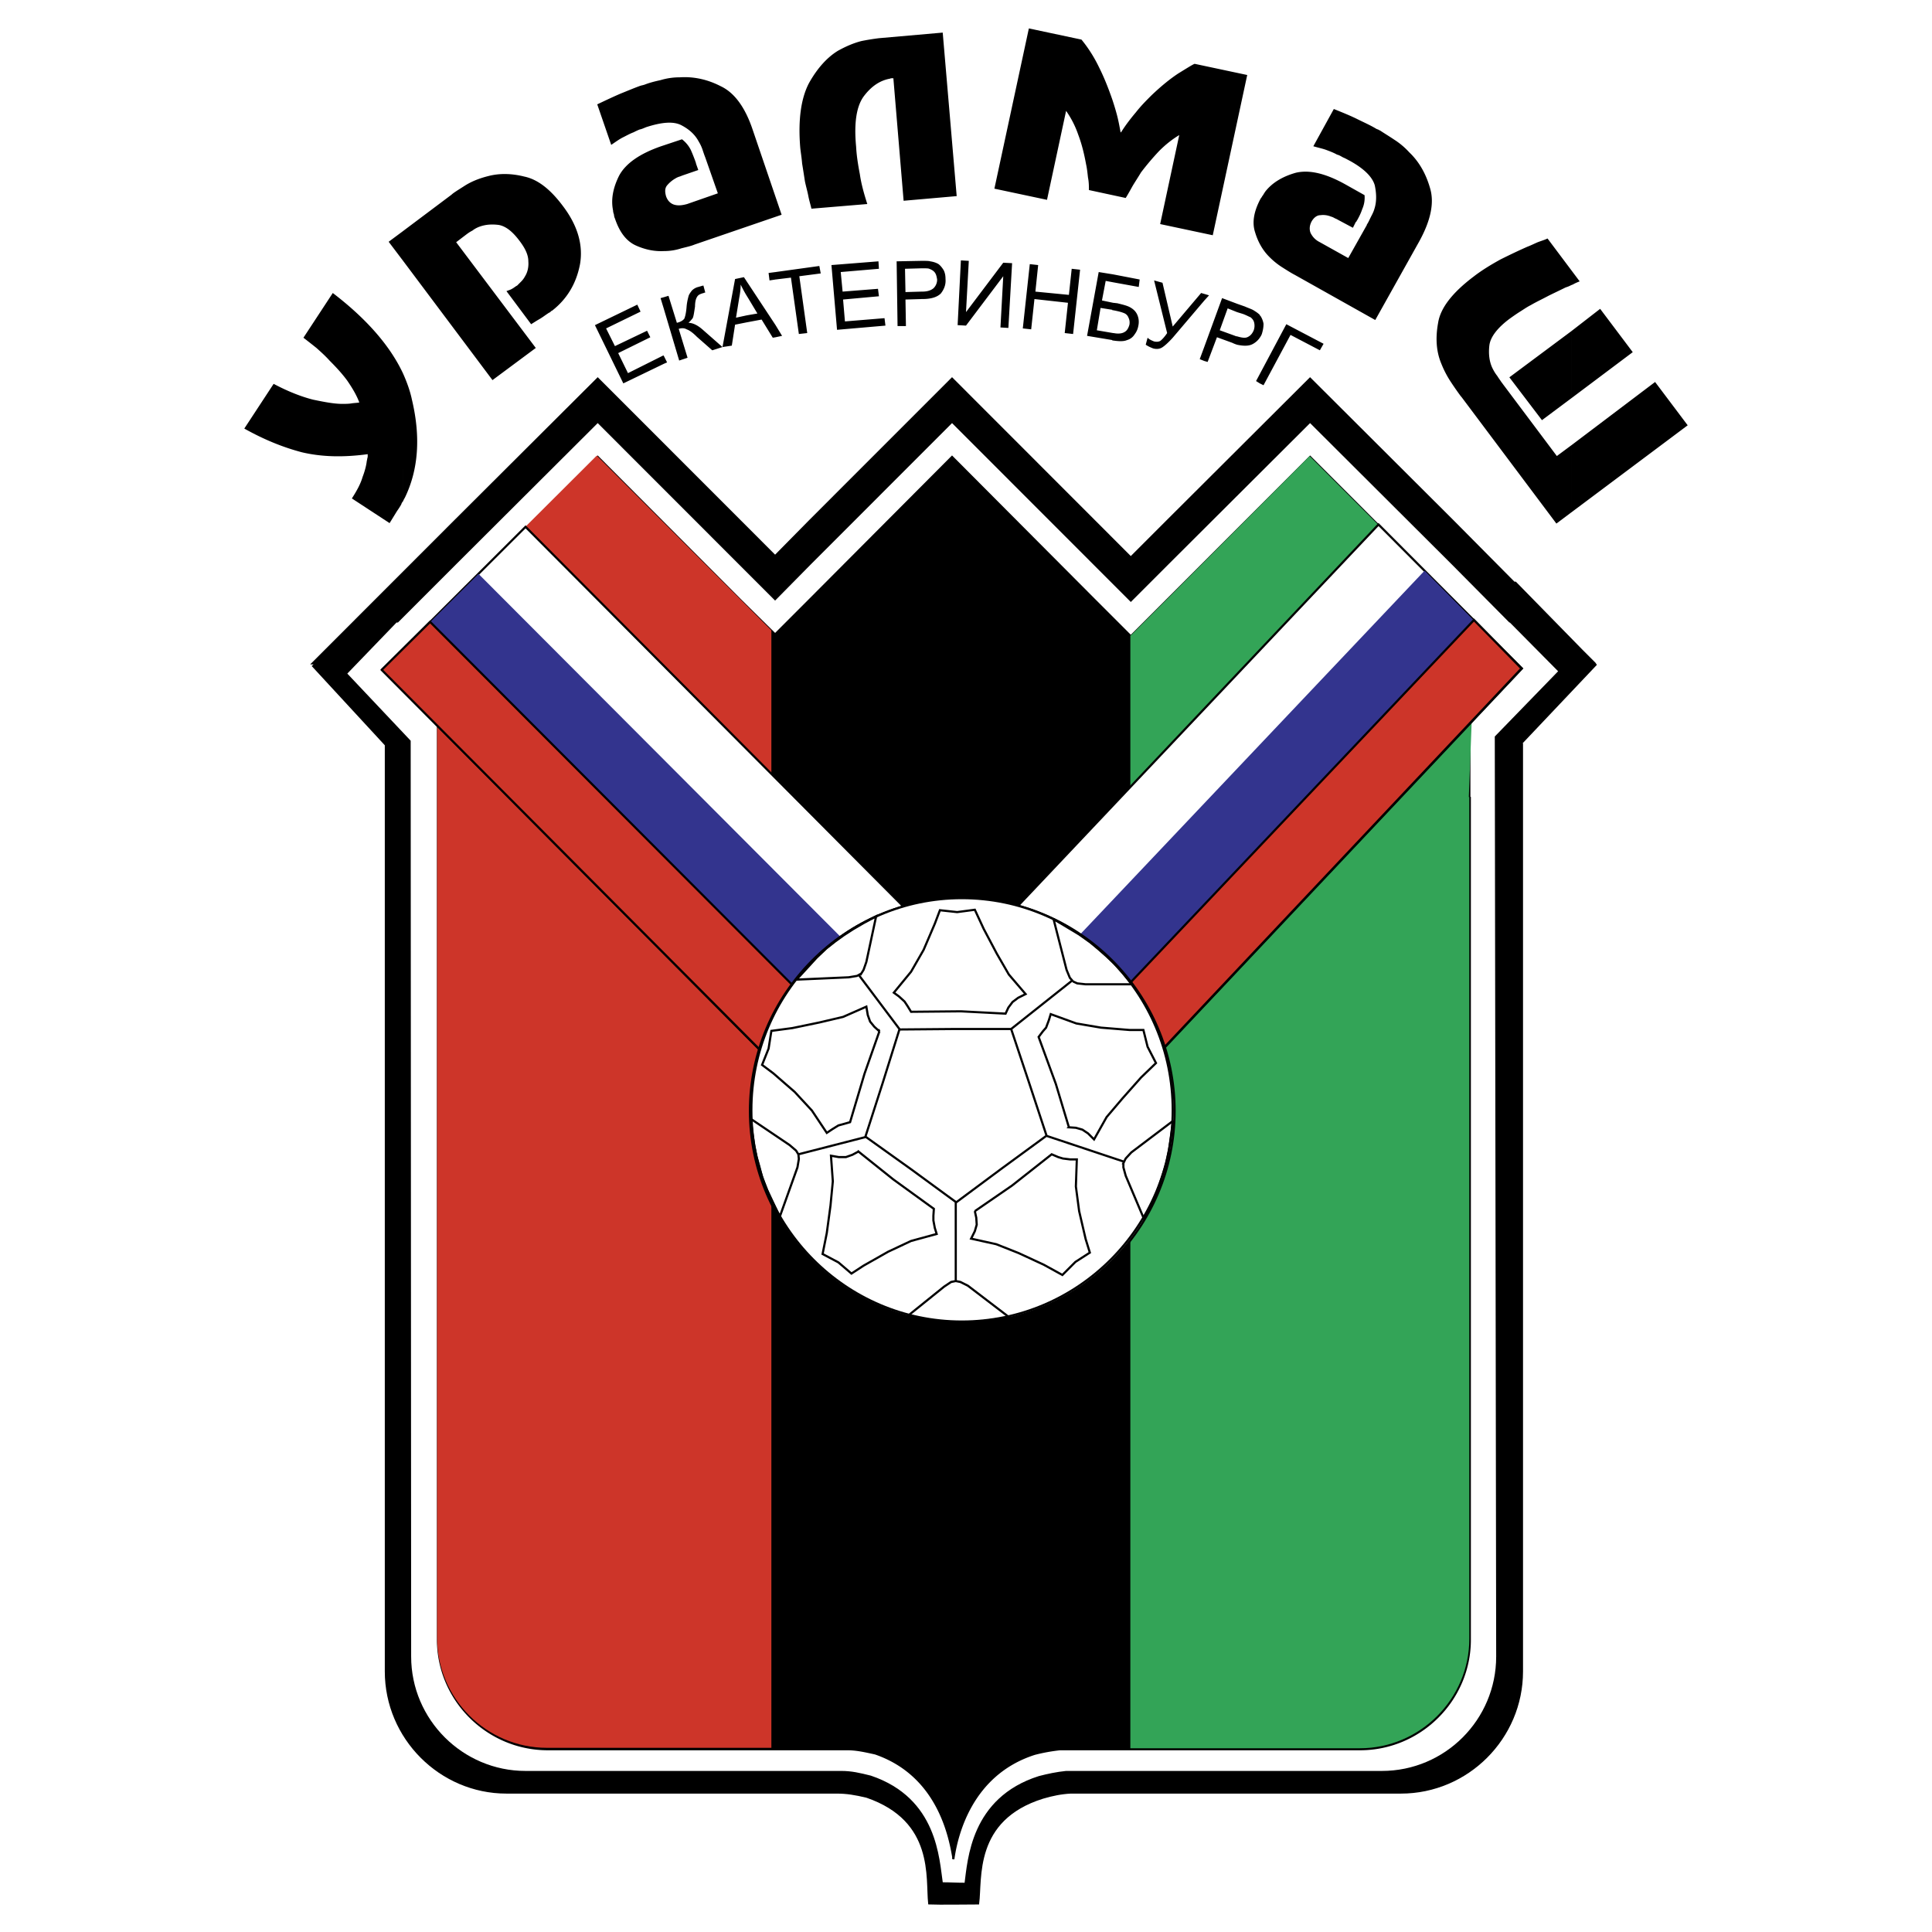
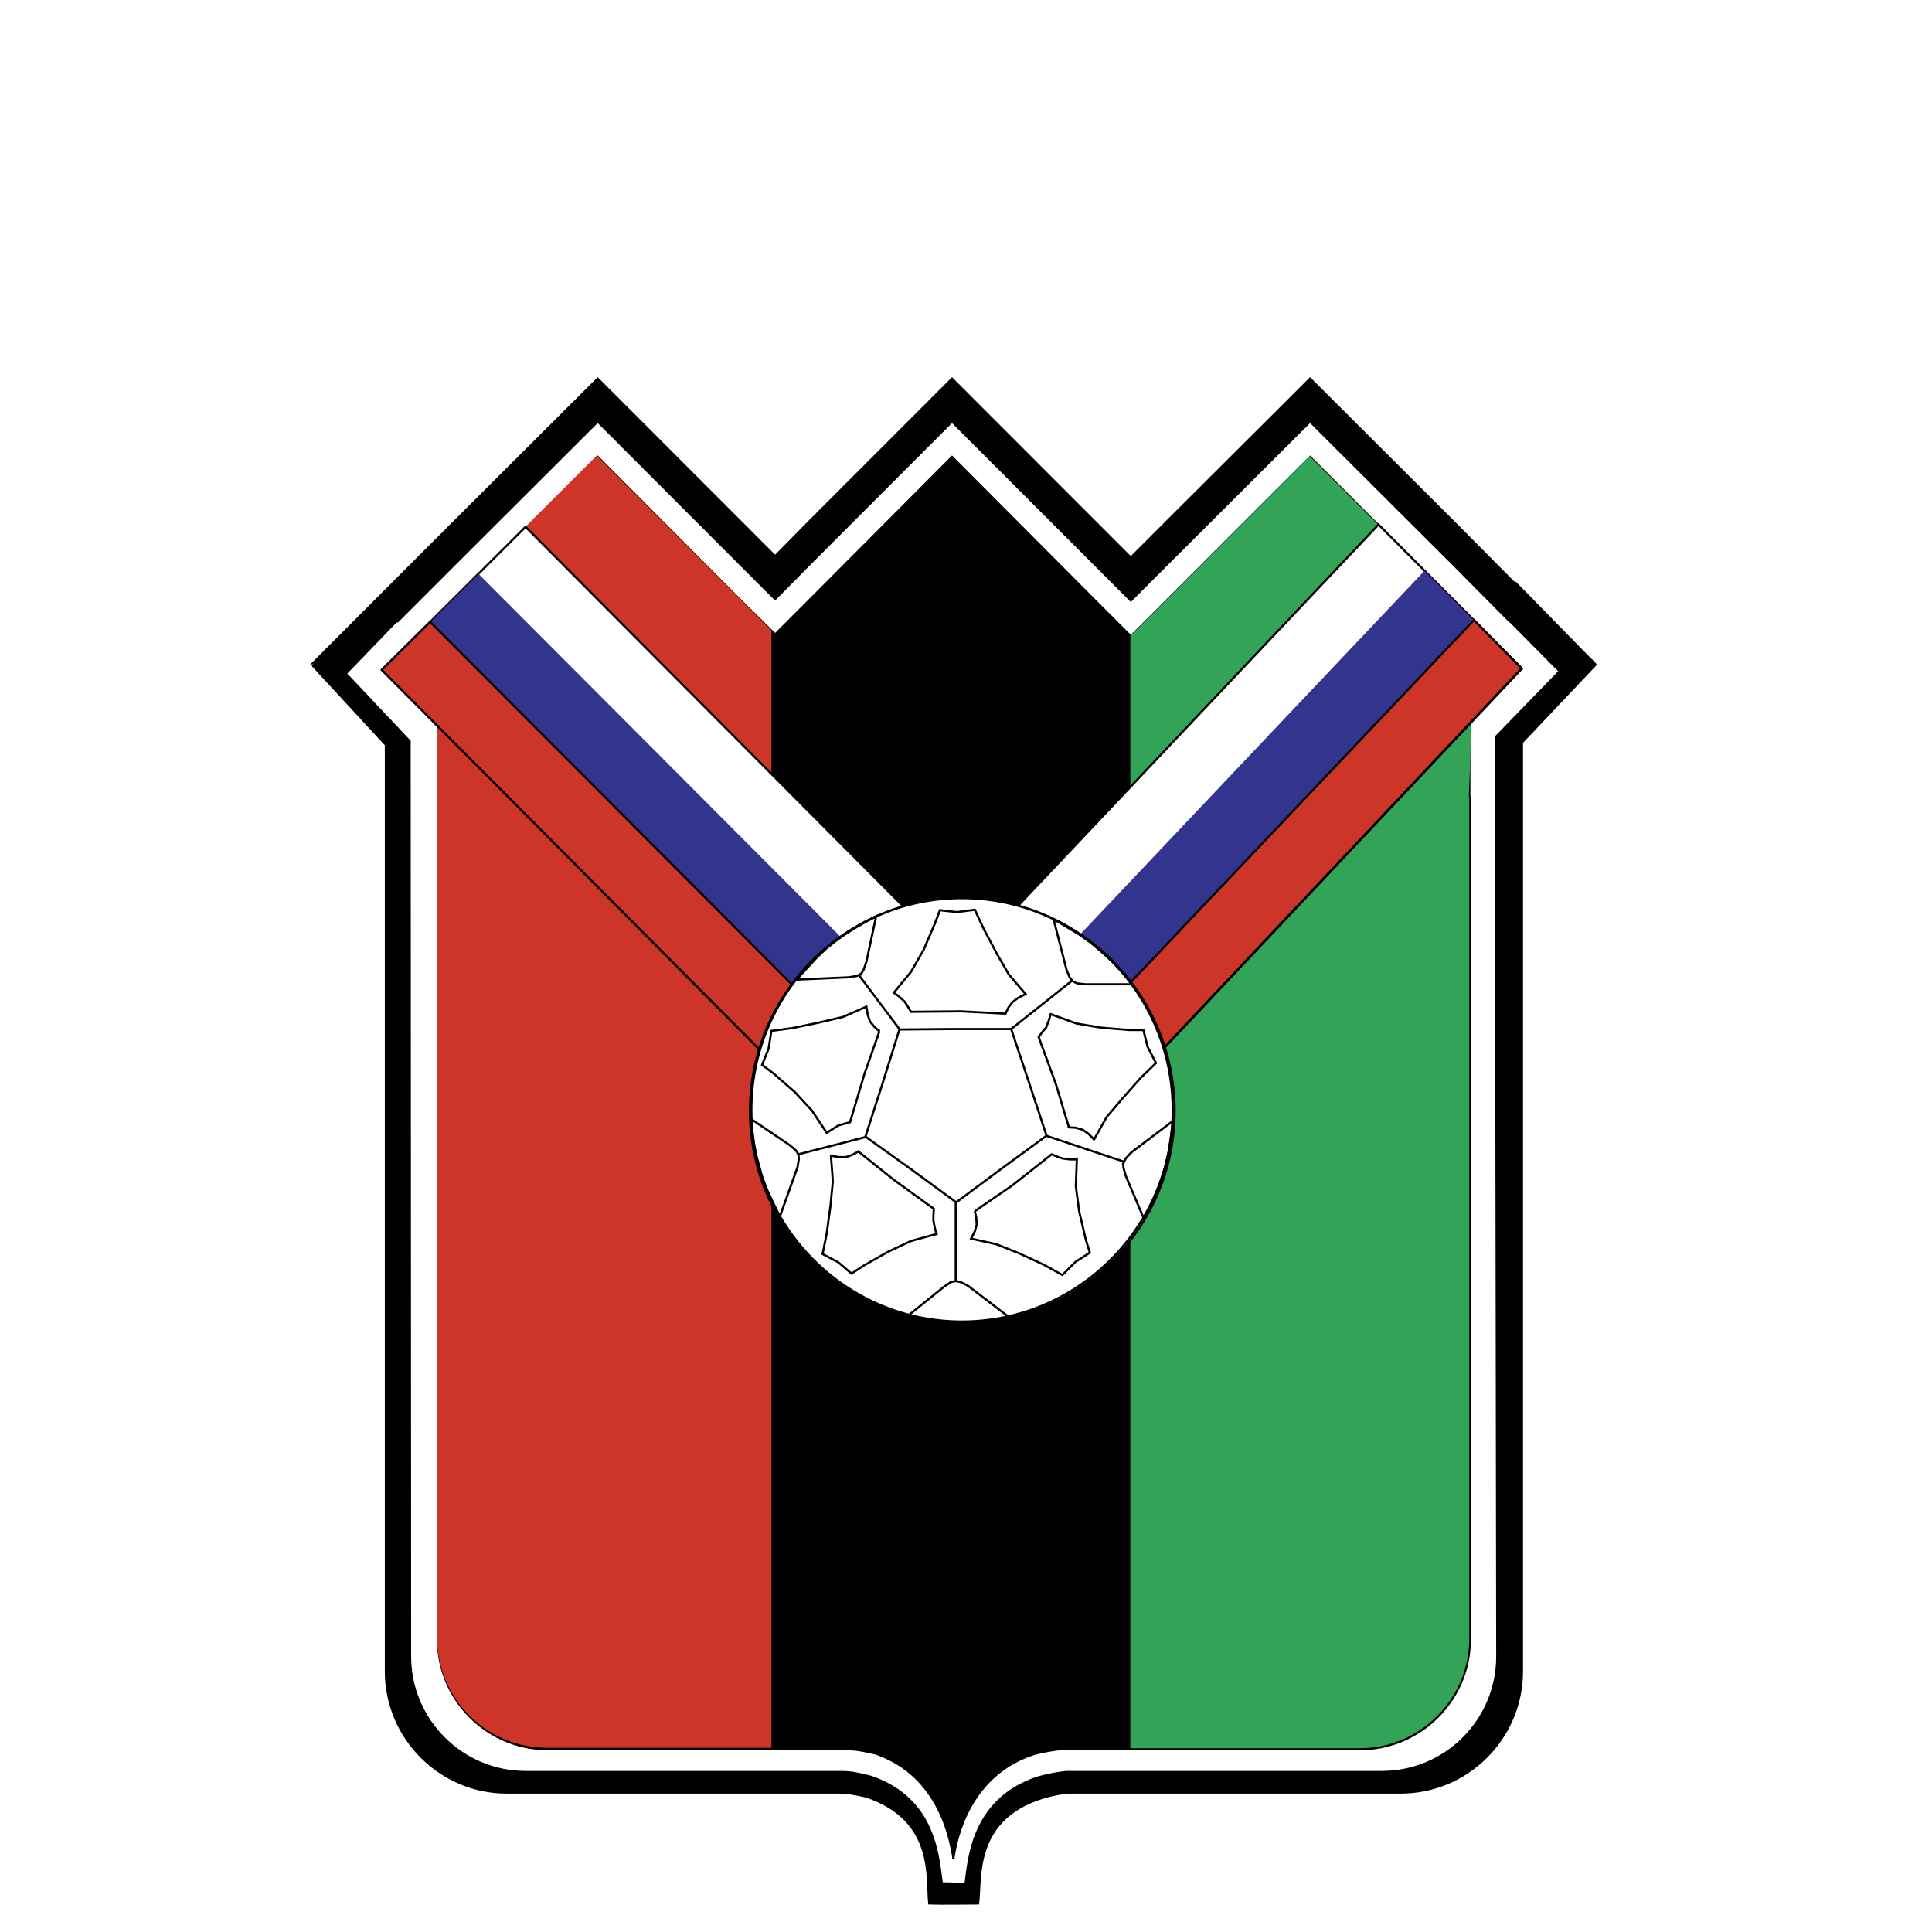
<svg xmlns="http://www.w3.org/2000/svg" width="2500" height="2500" viewBox="0 0 192.756 192.756">
  <path fill-rule="evenodd" clip-rule="evenodd" fill="#fff" d="M0 0h192.756v192.756H0V0z" />
  <path d="M50.529 178.84h32.935c1.022 0 1.858.139 3.02.418 6.875 2.371 5.946 8.133 6.225 10.645 1.021.045 3.855 0 4.877 0 .324-2.465-.557-8.367 6.457-10.553.93-.277 1.857-.465 2.787-.51h32.936c6.643 0 12.078-5.438 12.078-12.084V74.269h-.186l7.525-7.948-.094-.14-1.301-1.301-6.596-6.739h-.141l-6.131-6.182-14.215-14.175-14.215 14.175-3.67 3.672-3.67-3.672-14.165-14.175-14.169 14.175-3.484 3.533-3.53-3.533-14.168-14.175-14.215 14.175-14.214 14.222h.372l-.325.279 7.247 7.854v92.441c-.001 6.647 5.434 12.085 12.03 12.085z" fill-rule="evenodd" clip-rule="evenodd" stroke="#000" stroke-width=".216" stroke-miterlimit="2.613" />
  <path d="M52.434 176.795h31.495c1.022 0 1.812.186 2.927.465 6.596 2.23 6.736 8.227 7.108 10.643.929 0 1.393.047 2.369.047.325-2.371.603-8.506 7.34-10.645.883-.23 1.764-.416 2.693-.51h31.496c6.363 0 11.52-5.16 11.52-11.525l-.139-91.745 6.363-6.554-4.924-4.972h-.047l-5.713-5.763-14.215-14.176-14.215 14.176-3.67 3.672-3.67-3.672L94.985 42.06 80.816 56.236l-3.484 3.532-3.53-3.532L59.634 42.06 45.419 56.236l-5.76 5.763h-.14l-5.017 5.205 6.364 6.74.047 91.326c.001 6.365 5.203 11.525 11.521 11.525z" fill-rule="evenodd" clip-rule="evenodd" fill="#fff" stroke="#000" stroke-width=".216" stroke-miterlimit="2.613" />
  <path d="M54.664 174.518h29.869c.929 0 1.719.186 2.787.418 6.225 2.139 7.433 8.18 7.805 10.457.046 0-.094 0 0 0 .325-2.23 1.718-8.365 8.083-10.41a17.4 17.4 0 0 1 2.555-.465h29.916c6.039 0 10.963-4.928 10.963-10.922V79.613h-.047v-7.994l5.109-4.973-.881-.883-5.9-5.948-14.215-14.221-14.215 14.221-3.67 3.671-3.67-3.671-14.168-14.222-14.169 14.221-3.483 3.486-3.53-3.486-14.169-14.221-14.215 14.221-3.902 3.903h-.047l-3.205 3.208L43.7 72.27V163.596c.001 5.994 4.924 10.922 10.964 10.922z" fill-rule="evenodd" clip-rule="evenodd" stroke="#000" stroke-width=".216" stroke-miterlimit="2.613" />
  <path d="M54.57 174.379h22.39V62.882l-3.251-3.254-14.168-14.175-14.215 14.175-3.902 3.905h-.046l-3.205 3.207 5.435 5.391v91.279c-.001 6.041 4.924 10.969 10.962 10.969z" fill-rule="evenodd" clip-rule="evenodd" fill="#cd3529" />
  <path d="M112.775 174.424h22.902c5.992 0 10.916-4.926 10.916-10.922V79.52h-.047l.279-7.39 4.877-5.577-.93-.883h.049l-5.947-5.949L130.66 45.5l-14.168 14.222-3.67 3.671-.047-.045v111.076z" fill-rule="evenodd" clip-rule="evenodd" fill="#33a457" />
  <path fill-rule="evenodd" clip-rule="evenodd" fill="#fff" stroke="#000" stroke-width=".216" stroke-miterlimit="2.613" d="M38.125 66.832l58.299 58.652 55.42-58.791-14.309-14.361L95.96 96.299 52.434 52.564 38.125 66.832z" />
  <path fill-rule="evenodd" clip-rule="evenodd" fill="#33348e" d="M38.08 66.879l58.297 58.559 55.42-58.745-9.662-9.76-46.128 48.706-48.265-48.381-9.662 9.621z" />
  <path fill-rule="evenodd" clip-rule="evenodd" fill="#cd3529" stroke="#000" stroke-width=".216" stroke-miterlimit="2.613" d="M38.08 66.832l58.344 58.606 55.373-58.745-4.738-4.834-50.82 53.633-53.328-53.447-4.831 4.787z" />
  <path d="M95.96 132.037c11.706 0 21.229-9.527 21.229-21.191 0-11.713-9.523-21.24-21.229-21.24-11.613 0-21.137 9.527-21.137 21.24.001 11.664 9.524 21.191 21.137 21.191z" fill-rule="evenodd" clip-rule="evenodd" fill="#fff" stroke="#000" stroke-width=".216" stroke-miterlimit="2.613" />
  <path d="M95.96 131.852c11.614 0 21.043-9.48 21.043-21.1 0-11.666-9.43-21.146-21.043-21.146-11.567 0-20.997 9.48-20.997 21.146 0 11.619 9.431 21.1 20.997 21.1z" fill-rule="evenodd" clip-rule="evenodd" fill="#fff" stroke="#000" stroke-width=".216" stroke-miterlimit="2.613" />
  <path d="M95.403 119.955l-4.506-3.301-4.553-3.254 1.719-5.344 1.672-5.346 5.575-.047h5.573l1.768 5.299 1.764 5.346-4.506 3.299-4.506 3.348zm-15.748-4.789l-.232-.371-.65-.557-3.856-2.604.14 1.348.186 1.301.232 1.117.279.975.278 1.07.511 1.301 1.254 2.648 1.765-4.928.14-.836-.047-.464zm6.271-18.031l.232-.371.278-.792.976-4.555-1.208.651-1.114.652-.929.604-.836.604-.883.697-.975.929-1.997 2.184 5.203-.232.836-.139.417-.232zm21.136.789l.418.188.836.092h4.645l-.881-1.068-.883-.977-.791-.743-.789-.697-.836-.697-1.115-.791-2.555-1.533 1.301 5.066.326.789.324.371zm5.018 18.127v.416l.232.838 1.811 4.277.65-1.209.559-1.209.369-1.021.326-.977.326-1.068.279-1.35.416-2.928-4.18 3.16-.557.605-.231.466zm-16.724 11.758l-.464.094-.697.465-3.577 2.881 1.301.277 1.254.234 1.116.092 1.021.047 1.114.047 1.347-.094 2.928-.418-4.135-3.16-.743-.371-.465-.094zm-15.701-12.643l6.689-1.719m9.012 6.459v7.996m-5.621-25.238l-4.088-5.438m15.236 5.438l6.086-4.832m-2.6 15.477l7.803 2.602m-11.846-14.78l.279-.604.418-.559.559-.418.742-.371-1.672-1.953-1.207-2.091-1.303-2.463-.883-1.906-1.763.234-1.719-.187-.511 1.348-1.115 2.603-1.254 2.185-1.719 2.09.511.373.558.51.279.42.372.604 4.971-.047 4.457.232zm-3.066 19.707l.141.65.047.697-.188.65-.371.744 2.509.557 2.229.883 2.51 1.162 1.857 1.023 1.301-1.303 1.439-.928-.418-1.348-.65-2.789-.326-2.463.094-2.697h-.65l-.742-.092-.465-.141-.65-.279-3.949 3.115-3.718 2.559zm-11.613-5.949l-.604.324-.65.232h-.697l-.79-.139.185 2.555-.232 2.418-.371 2.742-.418 2.092 1.579.836 1.301 1.115 1.208-.789 2.462-1.395 2.276-1.068 2.555-.699-.186-.604-.14-.742v-.467l.046-.695-4.041-2.93-3.483-2.786zm2.091-11.991l-.511-.465-.418-.512-.232-.652-.14-.836-2.322 1.023-2.369.557-2.694.559-2.091.279-.278 1.766-.65 1.627 1.115.836 2.137 1.859 1.719 1.859 1.486 2.23.558-.371.604-.373.511-.139.65-.186 1.44-4.834 1.485-4.227zm18.907 9.573l.695.047.65.186.559.373.604.604 1.254-2.23 1.58-1.859 1.857-2.092 1.488-1.439-.838-1.627-.418-1.674h-1.393l-2.834-.232-2.461-.418-2.557-.93-.186.604-.277.744-.326.373-.418.557 1.719 4.693 1.302 4.32z" fill="none" stroke="#000" stroke-width=".216" stroke-miterlimit="2.613" />
-   <path d="M156.768 51.124v-6.693l8.361-6.321 3.252 4.322-11.613 8.692zm0-11.387l6.131-4.602-3.252-4.322-2.879 2.231v6.693zm0-11.294v-1.487l.836 1.115c-.232.093-.465.186-.697.325-.048 0-.093.047-.139.047zm-116.551 8.83c.372.836.697 1.719.882 2.603.883 3.718.651 6.972-.696 9.76-.047.092-.14.232-.186.372V37.273zm116.551-10.317v1.487a2.82 2.82 0 0 1-.559.232c-.557.279-1.16.558-1.719.837-.604.325-1.207.604-1.764.929-.373.186-.697.418-1.068.65-.373.233-.697.465-1.023.697-1.254.93-1.951 1.859-2.043 2.696-.094.837 0 1.627.324 2.277.141.28.279.512.465.744.139.233.324.465.465.697.045 0 .045 0 .045.047l5.436 7.25 1.441-1.069v6.693l-1.486 1.115-9.477-12.642-.047-.046a30.196 30.196 0 0 1-.975-1.395 9.903 9.903 0 0 1-.977-1.859c-.51-1.208-.604-2.557-.324-4.09.23-1.487 1.439-3.021 3.529-4.601.836-.65 1.766-1.208 2.693-1.72.93-.464 1.812-.883 2.648-1.254.373-.14.744-.326 1.068-.465.371-.139.697-.232.977-.372l2.371 3.162zm0 6.088l-6.178 4.601 3.252 4.275 2.926-2.184v-6.692zM40.217 26.026l8.918 11.898 4.32-3.208-7.943-10.55.976-.744c.186-.14.372-.279.65-.418.232-.186.511-.325.79-.418.558-.187 1.161-.232 1.858-.14.696.14 1.347.651 2.044 1.581.604.79.882 1.44.882 2.045.047.604-.093 1.115-.325 1.487a2.183 2.183 0 0 1-.418.558l-.372.372c-.186.092-.325.232-.511.325-.139.093-.325.139-.557.232l2.462 3.3c.232-.14.511-.326.835-.511.326-.187.604-.418.976-.651.047 0 .093-.046.14-.093.047-.046.093-.093.14-.093 1.486-1.162 2.415-2.696 2.787-4.647.325-1.906-.231-3.857-1.719-5.81-1.254-1.673-2.508-2.649-3.855-2.928-1.301-.325-2.508-.325-3.577-.046-.93.232-1.719.558-2.369.976-.65.417-1.115.697-1.301.882l-4.831 3.625v2.976zm19.37-15.616c.883-.418 1.672-.79 2.323-1.068.696-.279 1.347-.558 1.998-.791.046 0 .139-.046.186-.046.047 0 .14-.047.186-.047.464-.186.976-.325 1.626-.464a6.508 6.508 0 0 1 1.904-.279c1.347-.092 2.741.187 4.088.883 1.393.65 2.461 2.138 3.205 4.369l2.88 8.458-8.687 2.975c-.325.139-.744.232-1.301.371a5.587 5.587 0 0 1-1.765.279c-.929.046-1.858-.14-2.787-.558-.929-.418-1.626-1.301-2.091-2.695a.881.881 0 0 1-.093-.372c-.046-.139-.092-.278-.092-.418-.232-1.115 0-2.277.604-3.485.65-1.209 2.044-2.185 4.181-2.929l2.09-.697c.418.326.697.697.883 1.069.186.418.326.79.465 1.162 0 .047 0 .093.047.093v.093l.231.65-1.486.512c-.14.047-.232.093-.372.139a1.647 1.647 0 0 0-.418.186 3.04 3.04 0 0 0-.836.697c-.232.279-.232.65-.093 1.116.14.371.372.65.744.79.418.14.835.093 1.347-.046l3.066-1.069-1.254-3.578c-.093-.232-.186-.512-.279-.791a4.102 4.102 0 0 0-.372-.79c-.372-.697-.929-1.208-1.719-1.627-.79-.418-1.951-.325-3.531.186-.232.093-.418.186-.65.232-.232.093-.418.186-.604.279-.371.14-.696.325-1.068.511-.372.186-.743.464-1.162.744l-1.394-4.044zm29.545-2.602h-.186c-.093 0-.14.046-.186.046-.975.186-1.812.744-2.555 1.72-.743.976-1.021 2.649-.789 5.065.046.884.186 1.767.372 2.742.139.976.417 1.952.743 2.975l-5.574.465c-.093-.418-.233-.837-.326-1.348-.093-.465-.232-.929-.325-1.394-.093-.604-.186-1.208-.279-1.767-.046-.604-.14-1.116-.186-1.58-.233-2.835.093-4.973.882-6.46.836-1.487 1.812-2.556 2.88-3.207.836-.465 1.626-.791 2.369-.976a24.29 24.29 0 0 1 1.719-.278l6.364-.559 1.394 16.314-5.295.464-1.022-12.222zm10.079 11.015l3.439-15.988 5.248 1.115c.65.791 1.254 1.72 1.766 2.789.512 1.022.928 2.091 1.301 3.16.186.558.371 1.162.512 1.72.139.558.23 1.069.324 1.58h.047c.465-.744.975-1.395 1.484-1.999.512-.651 1.023-1.162 1.535-1.673 1.021-.977 1.951-1.72 2.74-2.23.836-.512 1.346-.837 1.58-.93l5.248 1.116-3.438 15.987-5.248-1.115 1.904-8.878c-.697.418-1.348.93-1.998 1.581a26.05 26.05 0 0 0-1.812 2.138c-.277.464-.557.883-.836 1.348-.232.417-.463.836-.695 1.208l-3.67-.791c0-.371 0-.79-.094-1.254-.047-.418-.092-.883-.186-1.301-.188-1.022-.418-1.999-.789-2.975a9.42 9.42 0 0 0-1.209-2.37l-1.904 8.877-5.249-1.115zm33.865-7.948c.928.372 1.719.697 2.369 1.022s1.301.604 1.904.976c.047 0 .094.046.141.046.092.046.139.093.186.093.416.278.883.557 1.439.929.51.326 1.021.744 1.486 1.254.977.93 1.672 2.138 2.09 3.626.418 1.44.047 3.206-1.113 5.298l-4.369 7.809-8.035-4.509c-.279-.14-.65-.372-1.162-.697a7.279 7.279 0 0 1-1.393-1.115c-.65-.65-1.115-1.487-1.393-2.417-.326-.977-.141-2.091.557-3.393.094-.093.139-.232.232-.326.047-.093.139-.232.232-.371.697-.883 1.719-1.488 3.02-1.86 1.348-.325 2.973.047 4.971 1.162l1.904 1.069c.045.511-.047.976-.232 1.395-.139.418-.326.79-.512 1.115-.047.046-.047.093-.047.093l-.092.093-.279.558-1.393-.743c-.094-.047-.232-.14-.373-.186-.092-.047-.232-.139-.418-.186a2.058 2.058 0 0 0-1.068-.14c-.326 0-.65.232-.883.65-.186.372-.23.744-.092 1.115.186.373.463.698.93.93l2.832 1.581 1.857-3.3V22.4c.141-.186.234-.418.373-.697.139-.279.277-.511.371-.836.232-.698.232-1.488.047-2.371-.232-.837-1.068-1.673-2.51-2.463-.186-.094-.416-.232-.65-.326-.186-.093-.371-.232-.602-.279-.326-.186-.697-.326-1.068-.465-.373-.139-.838-.232-1.301-.372l2.044-3.716zM33.202 29.233c3.345 2.556 5.714 5.252 7.015 8.041v12.735a.746.746 0 0 0-.186.325 7.995 7.995 0 0 1-.418.65l-.744 1.208-3.763-2.463c.511-.79.882-1.487 1.068-2.137.232-.604.372-1.162.418-1.581.046-.186.046-.279.093-.417v-.28c-2.416.326-4.553.28-6.55-.186-1.951-.511-3.855-1.301-5.761-2.37l2.927-4.462c1.487.791 2.834 1.302 3.949 1.581 1.115.233 2.09.418 2.88.418.325 0 .65 0 .929-.047.278-.046.557-.046.79-.093-.279-.743-.697-1.44-1.208-2.185-.511-.697-1.115-1.347-1.765-1.998-.418-.465-.836-.837-1.301-1.255-.465-.372-.882-.697-1.301-1.022l2.928-4.462zm7.015-6.182v2.975l-1.44-1.905 1.44-1.07zM125.689 38.25v-.93l2.648-4.973 3.717 1.952-.371.65-2.928-1.534-2.693 5.02-.373-.185zm0-4.556c.094-.139.188-.279.232-.464.094-.325.141-.604.141-.93a2.083 2.083 0 0 0-.279-.743c-.047-.047-.094-.093-.094-.14v2.277zm0-2.277v2.277c-.186.28-.463.512-.744.651-.371.186-.881.186-1.531.047v-.837c.465.139.789.186 1.021.093.324-.139.51-.371.65-.696.094-.28.094-.512.047-.744s-.188-.418-.373-.558c-.139-.046-.371-.186-.742-.325l-.604-.186v-.836l.789.278c.418.186.742.279.93.418.233.14.419.279.557.418zm0 5.903v.93l-.371-.232.371-.698zm-2.275-7.018v.836l-.93-.372-.789 2.185 1.533.557a.352.352 0 0 0 .186.046v.837c-.139-.047-.279-.093-.465-.186l-1.533-.558-.93 2.464-.324-.093v-1.441l1.766-4.834 1.486.559zm-3.252-.325l.465-.511-.465-.14v.651zm0-.651v.651l-3.158 3.718c-.465.512-.836.837-1.068.976-.234.14-.512.186-.885.093-.23-.093-.463-.186-.742-.372l.186-.698c.186.187.42.28.65.373.232.046.418.046.605-.047.139-.093.418-.372.695-.79l-1.301-5.251.838.232 1.021 4.369 2.834-3.347.325.093zm0 5.252l-.465 1.254.465.187v-1.441zm-9.105-.604v-.744h.047c.465.093.836.047 1.068-.093.279-.139.418-.418.512-.744.047-.279 0-.511-.094-.697a.766.766 0 0 0-.465-.464c-.23-.093-.557-.186-1.068-.279v-.743l.42.046c.557.14.975.232 1.299.418.326.186.557.418.697.744s.186.697.094 1.115a1.936 1.936 0 0 1-.373.837 1.292 1.292 0 0 1-.742.558c-.327.139-.745.139-1.395.046zm0-5.809v-.791l2.648.511-.092.744-2.556-.464zm0-.791v.791l-.742-.14-.371 1.952 1.113.233v.743c-.045 0-.092 0-.092-.047l-1.162-.185-.371 2.231 1.625.278v.744c-.045 0-.092 0-.092-.047l-2.508-.418 1.16-6.367 1.44.232zm-19.138 2.463v-.744h.092c.558 0 .883-.14 1.115-.326a1.19 1.19 0 0 0 .372-.883c-.046-.279-.093-.511-.232-.697-.14-.186-.325-.279-.558-.372-.093-.046-.372-.046-.743-.046h-.046v-.744c.417 0 .744 0 .883.047.325.047.604.139.836.279.186.139.371.372.511.604.14.278.185.557.185.882.047.558-.139 1.022-.464 1.441-.372.372-.975.558-1.858.558h-.093v.001zm3.949-3.858l.789.046-.279 5.113 3.716-4.927.883.046-.371 6.46-.791-.047.279-5.112-3.716 4.927-.836-.046.326-6.46zm6.177 6.787l.697-6.414.836.093-.277 2.649 3.344.325.279-2.603.836.093-.697 6.414-.836-.093.324-3.021-3.344-.372-.326 3.021-.836-.092zm-10.126-6.74v.744l-1.626.046.046 2.324 1.58-.046v.744l-1.58.046.046 2.649h-.836l-.092-6.46 2.416-.047h.046zm-14.54 7.622V32.44l.649 1.069-.649.139zm0-5.763l1.533-.186.79 5.624.836-.093-.79-5.67 2.137-.279-.139-.744-4.366.605v.743h-.001zm6.132 5.02l-.558-6.46 4.691-.372.046.743-3.809.326.186 1.952 3.531-.279.093.743-3.577.325.186 2.185 3.948-.325.093.743-4.83.419zm-6.132-5.763v.743l-.604.093-.094-.744.698-.092zm0 5.298v1.208l-.279.046-1.115-1.812-1.487.279v-.697l1.068-.186-.976-1.626c-.046-.047-.046-.093-.093-.139v-1.441l2.882 4.368zM66.23 35.507l.325.65-.325.14v-.79zm8.269-7.436v1.441c-.279-.465-.464-.837-.604-1.116 0 .418-.046.836-.139 1.301l-.325 1.999 1.068-.232v.697l-1.161.232-.325 2.092-.929.14 1.254-6.786.882-.186.279.418zm-8.269 2.742l1.532 5.159.836-.279-.882-2.881c.279-.093.557-.093.79.047.279.093.604.325 1.022.744l1.534 1.348 1.021-.325-1.905-1.673c-.558-.512-1.069-.744-1.486-.744.139-.139.279-.278.417-.464.093-.186.141-.558.233-1.163 0-.464.093-.79.186-.929.093-.186.232-.279.511-.372.046 0 .093-.047.186-.047.046-.046.14-.046.14-.046l-.186-.697c-.046 0-.186.046-.511.139a1.325 1.325 0 0 0-.65.372c-.14.186-.278.371-.325.557s-.14.511-.186.977c-.046.65-.139 1.022-.232 1.254-.139.186-.372.325-.743.418l-.836-2.695-.464.139v1.161h-.002zm-4.041 7.437l-2.833-5.81 4.227-2.045.325.697-3.438 1.674.882 1.766 3.206-1.534.325.65-3.206 1.581.976 1.999 3.53-1.767.047.047v.79l-4.041 1.952zm4.041-8.599l-.325.093.325 1.069v-1.162z" fill-rule="evenodd" clip-rule="evenodd" />
</svg>